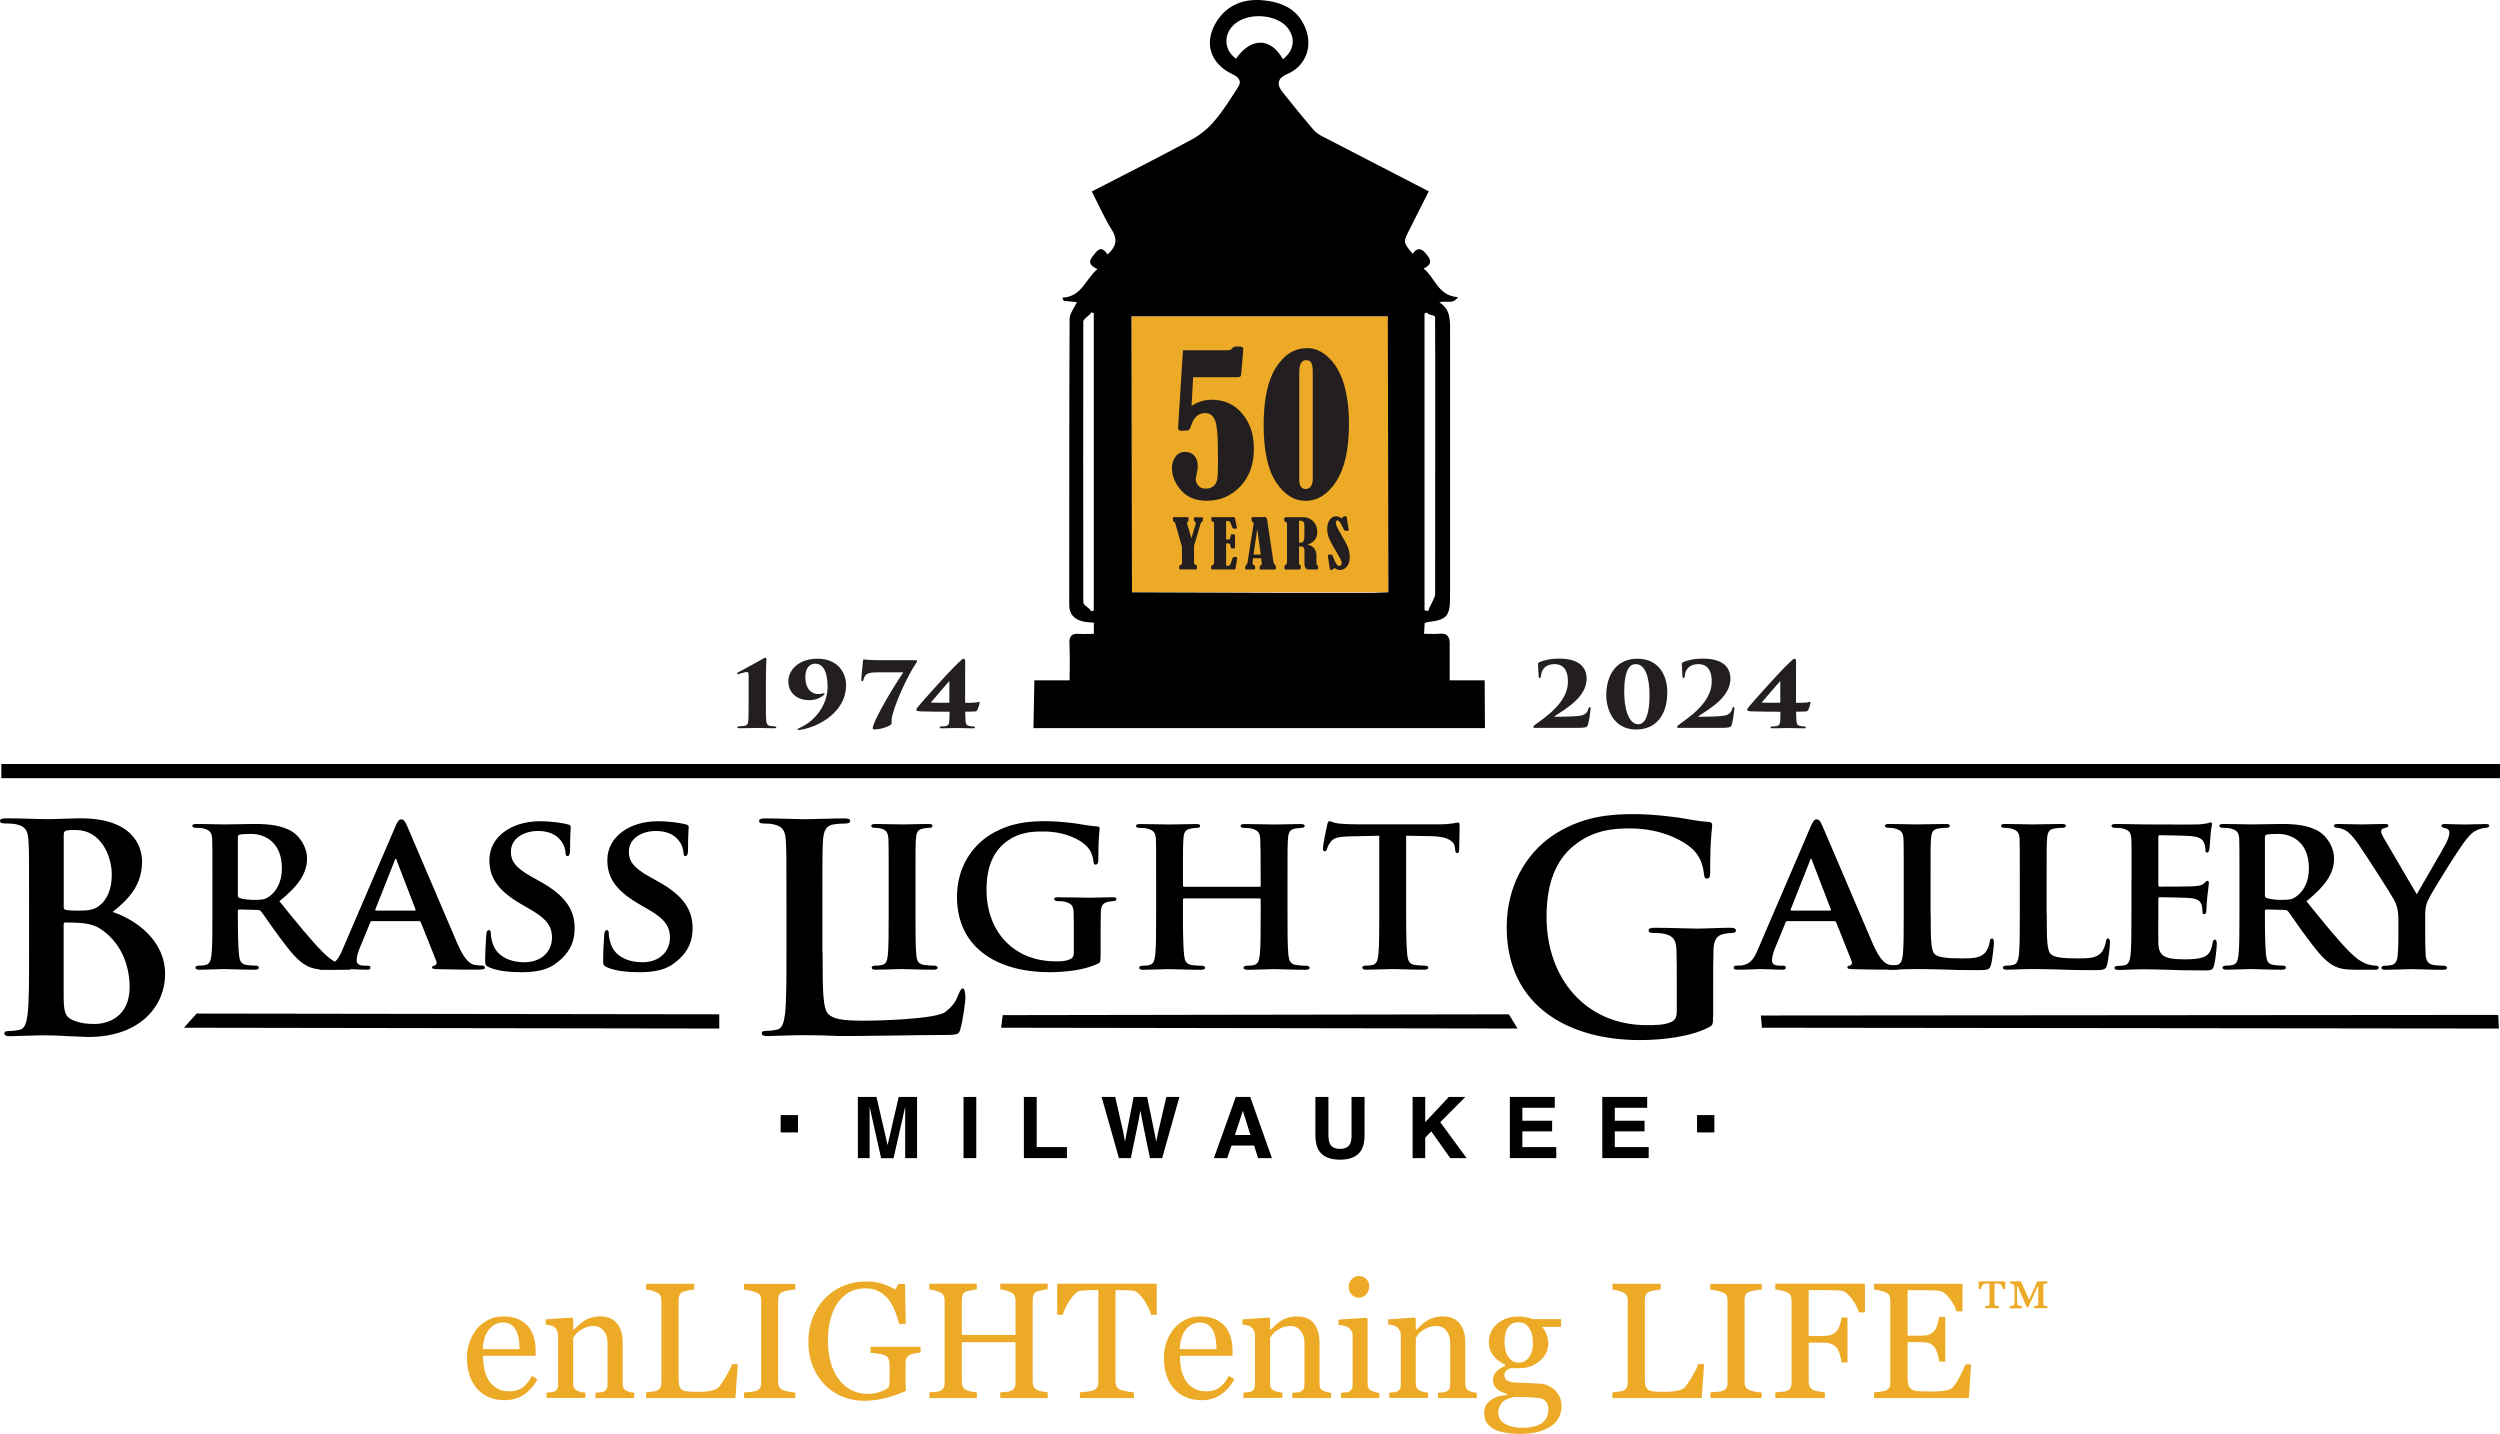
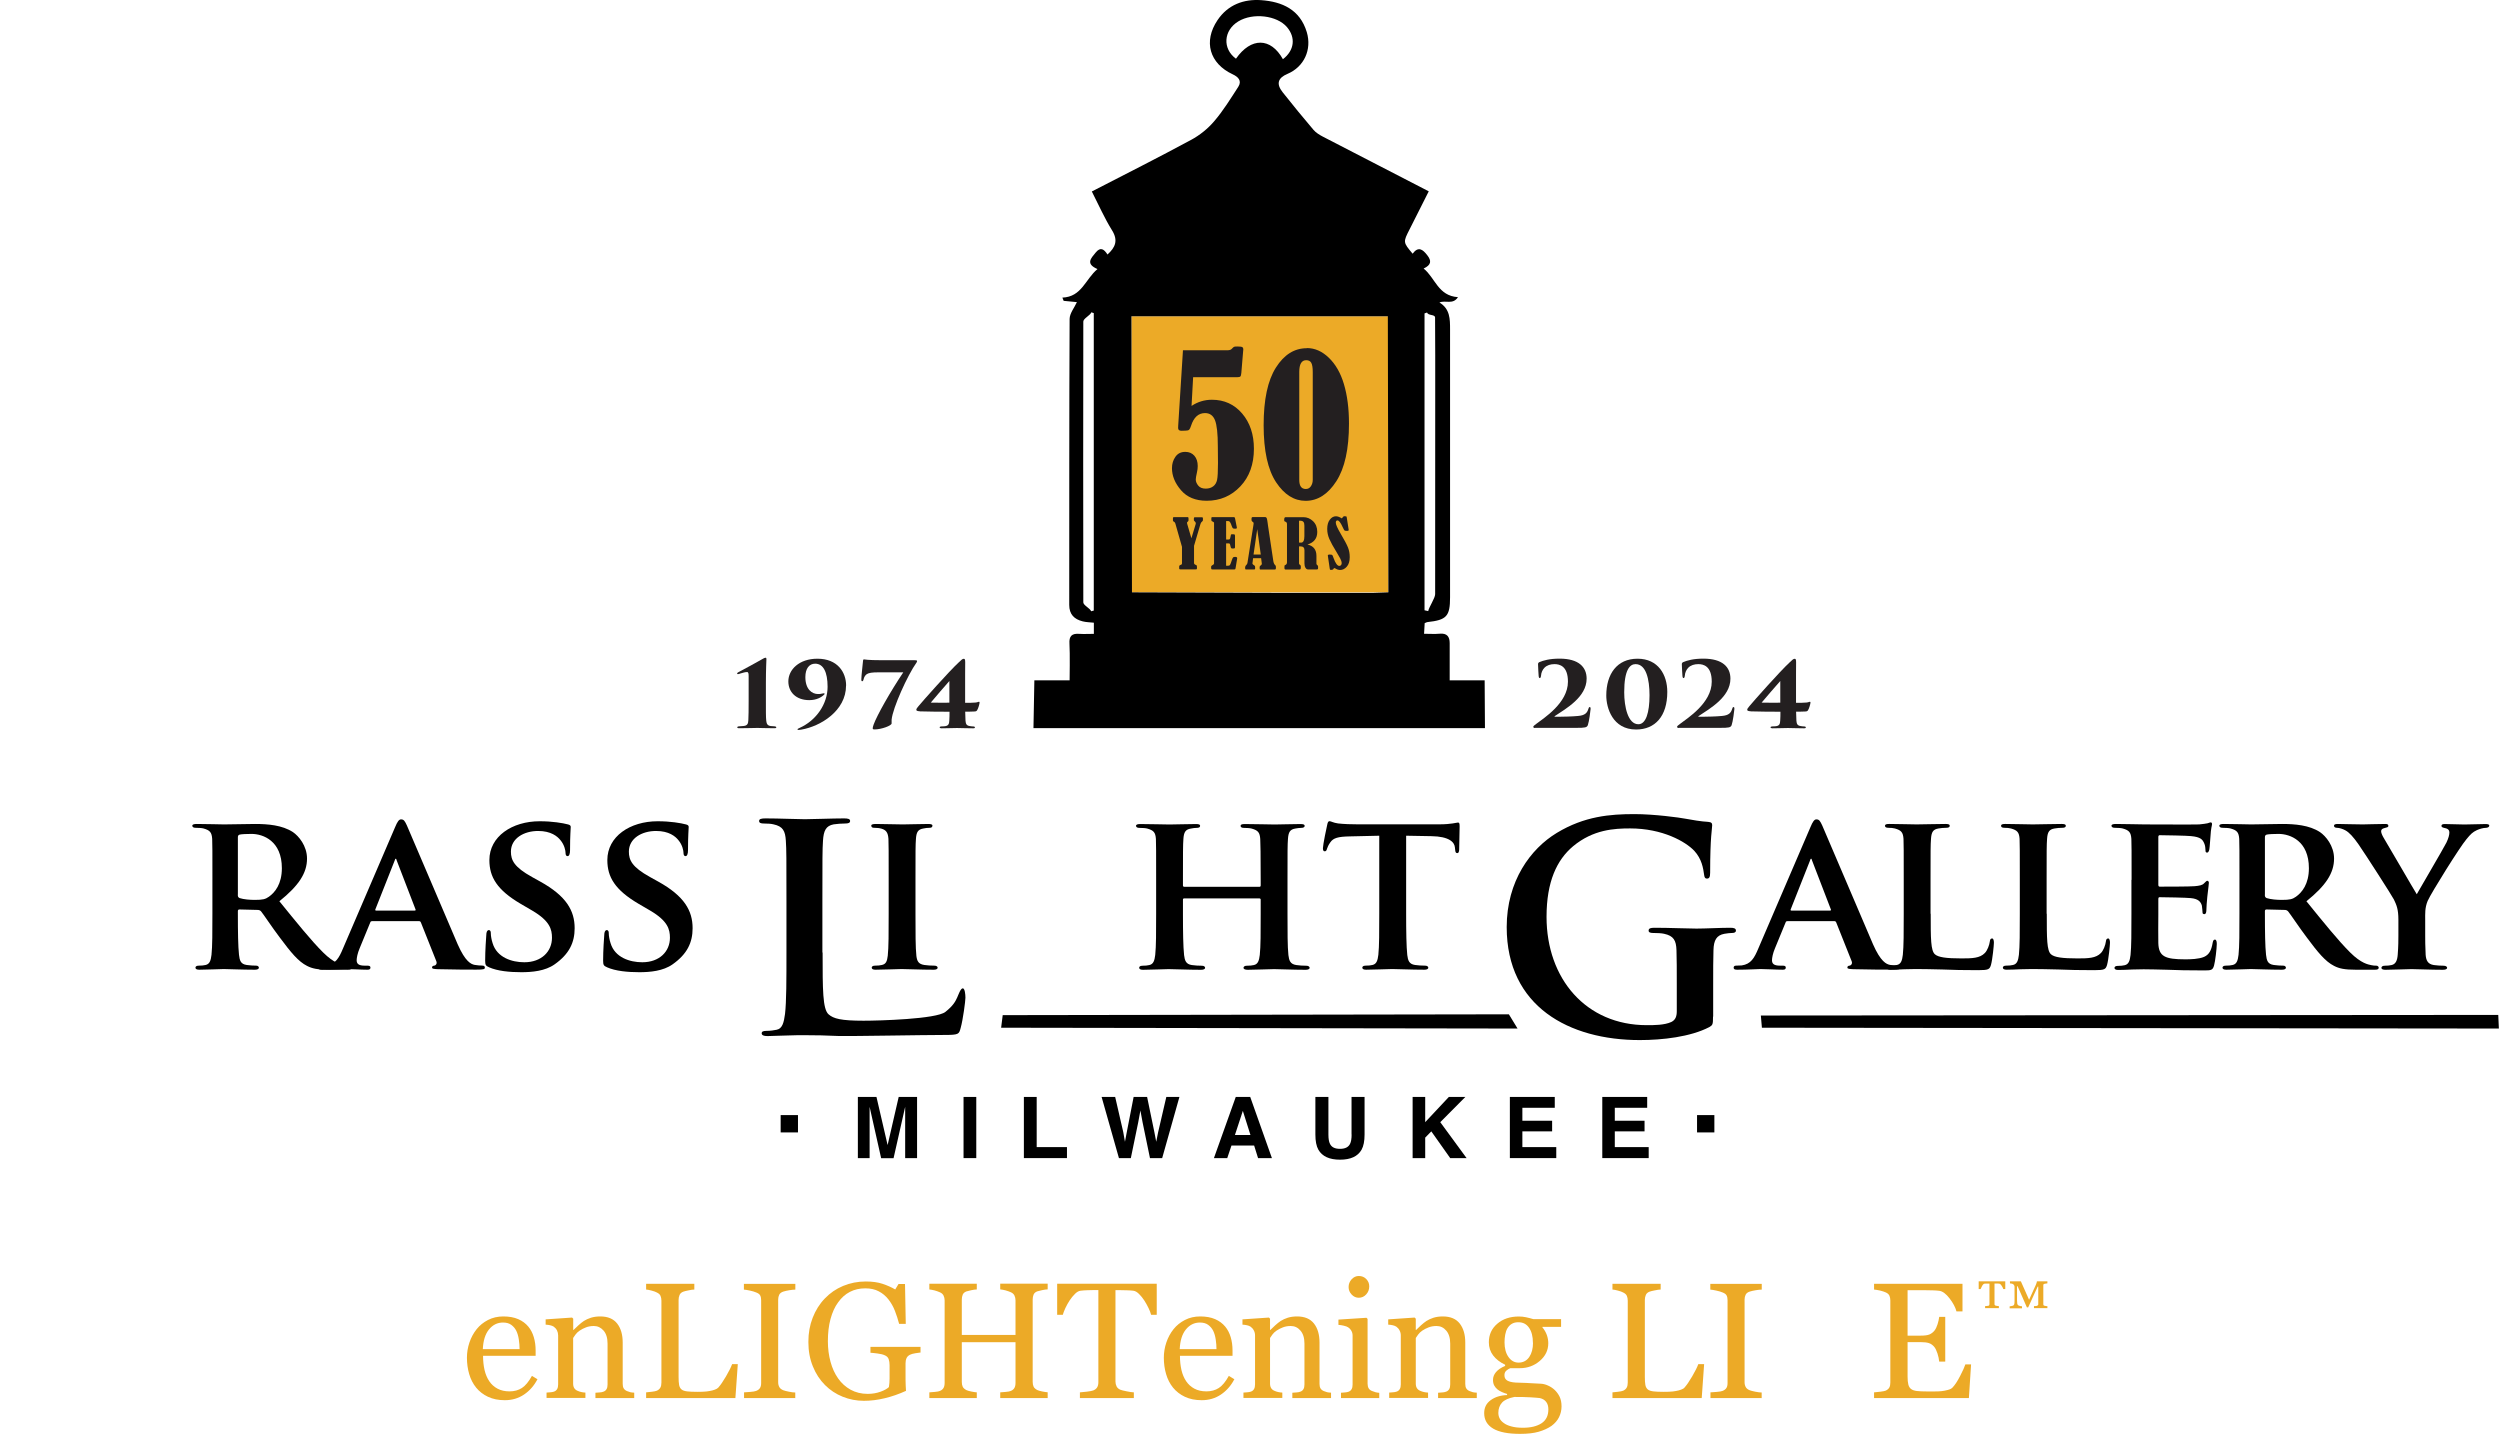
<svg xmlns="http://www.w3.org/2000/svg" id="Layer_2" data-name="Layer 2" width="331.9" height="190.35" viewBox="0 0 331.9 190.35">
  <defs>
    <style>
      .cls-1, .cls-2, .cls-3 {
        stroke-width: 0px;
      }

      .cls-2 {
        fill: #231f20;
      }

      .cls-3 {
        fill: #ecaa27;
      }
    </style>
  </defs>
  <g id="Layer_1-2" data-name="Layer 1">
    <g>
-       <path class="cls-1" d="m3.86,119.72c0-5.81,0-6.89-.08-8.11-.08-1.3-.38-1.91-1.64-2.18-.31-.08-.96-.11-1.49-.11-.42,0-.65-.08-.65-.34s.27-.34.84-.34c2.03,0,4.44.11,5.2.11,1.87,0,3.37-.11,4.67-.11,6.92,0,8.15,3.71,8.15,5.74,0,3.14-1.8,5.01-3.9,6.69,3.14,1.07,6.96,3.79,6.96,8.26,0,4.09-3.18,8.34-10.21,8.34-.46,0-1.57-.08-2.68-.11-1.15-.08-2.3-.11-2.87-.11-.42,0-1.26,0-2.18.04-.88,0-1.87.08-2.64.08-.5,0-.77-.11-.77-.38,0-.19.15-.31.61-.31.57,0,1.03-.08,1.38-.15.77-.15.96-.99,1.11-2.1.19-1.61.19-4.63.19-8.15v-6.73Zm4.59.65c0,.31.11.38.27.42.34.08.92.11,1.8.11,1.26,0,2.1-.15,2.75-.73.99-.8,1.57-2.18,1.57-4.05,0-2.56-1.49-5.93-4.78-5.93-.54,0-.88,0-1.26.08-.27.08-.34.23-.34.65v9.45Zm5.05,3.06c-.8-.57-1.68-.84-3.18-.92-.69-.04-1.07-.04-1.64-.04-.15,0-.23.08-.23.27v9.07c0,2.52.11,3.18,1.34,3.67,1.03.42,1.91.46,2.79.46,1.72,0,4.63-.92,4.63-4.9,0-2.37-.8-5.58-3.71-7.61Z" />
      <path class="cls-1" d="m28.2,116.79c0-3.88,0-4.61-.03-5.42-.06-.87-.3-1.14-1.14-1.38-.21-.06-.66-.09-1.05-.09-.27,0-.45-.09-.45-.27s.21-.24.6-.24c1.38,0,3.07.06,3.61.06.9,0,3.31-.06,4.12-.06,1.69,0,3.61.15,5.03,1.08.75.51,1.87,1.81,1.87,3.52,0,1.9-1.08,3.58-3.67,5.66,2.35,2.89,4.21,5.21,5.81,6.8,1.48,1.47,2.41,1.6,2.83,1.69.27.06.42.06.63.06s.33.15.33.27c0,.21-.18.27-.51.27h-2.53c-1.47,0-2.2-.15-2.89-.51-1.14-.57-2.14-1.78-3.61-3.76-1.05-1.38-2.17-3.1-2.5-3.49-.15-.15-.3-.18-.48-.18l-2.38-.06c-.12,0-.21.06-.21.21v.36c0,2.38.03,4.36.15,5.45.09.75.21,1.23,1.02,1.35.39.06.96.09,1.29.09.21,0,.33.15.33.27,0,.18-.21.27-.54.27-1.54,0-3.73-.09-4.12-.09-.51,0-2.2.09-3.25.09-.33,0-.51-.09-.51-.27,0-.12.09-.27.42-.27.39,0,.69-.03.93-.09.54-.12.69-.6.78-1.35.12-1.08.12-3.1.12-5.45v-4.52Zm3.37,1.99c0,.27.06.36.24.45.57.18,1.35.24,2.02.24,1.05,0,1.41-.09,1.87-.42.81-.57,1.72-1.69,1.72-3.79,0-3.61-2.47-4.55-4.03-4.55-.66,0-1.29.03-1.57.09-.18.06-.24.15-.24.36v7.62Z" />
      <path class="cls-1" d="m49.39,122.3c-.15,0-.18.03-.24.18l-1.41,3.43c-.27.63-.39,1.26-.39,1.57,0,.45.24.72,1.05.72h.39c.33,0,.39.12.39.27,0,.21-.15.27-.42.27-.87,0-2.11-.09-2.95-.09-.27,0-1.69.09-3.07.09-.33,0-.48-.06-.48-.27,0-.15.09-.27.3-.27.24,0,.54-.03.78-.03,1.2-.18,1.66-.96,2.2-2.26l6.92-16.11c.3-.72.51-1.02.78-1.02.39,0,.51.24.78.81.63,1.41,5.06,11.89,6.74,15.77,1.02,2.32,1.78,2.65,2.26,2.74.39.06.69.09.99.09.24,0,.36.09.36.27,0,.21-.15.27-1.14.27-.93,0-2.86,0-5.09-.06-.48-.03-.78-.03-.78-.21,0-.15.06-.24.33-.27.18-.03.36-.27.24-.57l-2.05-5.15c-.06-.15-.15-.18-.27-.18h-6.23Zm5.66-1.41c.12,0,.15-.06.12-.15l-2.5-6.5c-.03-.09-.06-.24-.12-.24-.09,0-.12.15-.15.24l-2.56,6.47c-.06.12,0,.18.09.18h5.12Z" />
      <path class="cls-1" d="m64.92,128.41c-.42-.18-.51-.3-.51-.87,0-1.38.12-2.98.15-3.4,0-.39.12-.66.33-.66.24,0,.27.24.27.42,0,.33.09.87.24,1.32.57,1.9,2.56,2.53,4.21,2.53,2.29,0,3.67-1.44,3.67-3.25,0-1.11-.27-2.23-2.62-3.61l-1.54-.9c-3.13-1.84-4.15-3.55-4.15-5.81,0-3.13,3.01-5.15,6.68-5.15,1.72,0,3.07.24,3.76.42.24.06.36.15.36.33,0,.33-.09,1.05-.09,3.07,0,.54-.12.81-.33.81-.18,0-.27-.15-.27-.45,0-.24-.12-1.02-.69-1.69-.39-.48-1.23-1.2-2.95-1.2-1.9,0-3.61.99-3.61,2.74,0,1.14.42,2.05,2.8,3.37l1.08.6c3.49,1.93,4.58,3.88,4.58,6.2,0,1.9-.72,3.43-2.65,4.79-1.26.9-3.01,1.05-4.43,1.05-1.54,0-3.16-.15-4.3-.66Z" />
      <path class="cls-1" d="m80.58,128.41c-.42-.18-.51-.3-.51-.87,0-1.38.12-2.98.15-3.4,0-.39.12-.66.33-.66.24,0,.27.24.27.42,0,.33.09.87.24,1.32.57,1.9,2.56,2.53,4.21,2.53,2.29,0,3.67-1.44,3.67-3.25,0-1.11-.27-2.23-2.62-3.61l-1.54-.9c-3.13-1.84-4.15-3.55-4.15-5.81,0-3.13,3.01-5.15,6.68-5.15,1.72,0,3.07.24,3.76.42.24.06.36.15.36.33,0,.33-.09,1.05-.09,3.07,0,.54-.12.81-.33.81-.18,0-.27-.15-.27-.45,0-.24-.12-1.02-.69-1.69-.39-.48-1.23-1.2-2.95-1.2-1.9,0-3.61.99-3.61,2.74,0,1.14.42,2.05,2.8,3.37l1.08.6c3.49,1.93,4.58,3.88,4.58,6.2,0,1.9-.72,3.43-2.65,4.79-1.26.9-3.01,1.05-4.43,1.05-1.54,0-3.16-.15-4.3-.66Z" />
      <path class="cls-1" d="m109.21,126.45c0,4.9,0,7.54.8,8.22.65.57,1.64.84,4.63.84,2.03,0,9.66-.21,10.87-1.17,1.03-.82,1.32-1.37,1.57-1.92.16-.35.44-1.21.74-1.21.27,0,.35.8.35,1.25,0,.42-.32,2.89-.63,4-.23.84-.21.94-2.19.94-2.75,0-12.25.18-13.97.14-1.72-.08-3.1-.11-4.67-.11-.42,0-1.26,0-2.18.04-.88,0-1.87.08-2.64.08-.5,0-.77-.11-.77-.38,0-.19.15-.31.61-.31.57,0,1.03-.08,1.38-.15.77-.15.96-.99,1.11-2.1.19-1.61.19-4.63.19-8.15v-6.73c0-5.81,0-6.89-.08-8.11-.08-1.3-.38-1.91-1.64-2.18-.31-.08-.77-.11-1.26-.11-.42,0-.65-.08-.65-.34s.27-.34.84-.34c1.8,0,4.21.11,5.24.11.92,0,3.71-.11,5.2-.11.54,0,.8.08.8.34s-.23.34-.69.34c-.42,0-1.03.04-1.49.11-1.03.19-1.34.84-1.42,2.18-.08,1.22-.08,2.3-.08,8.11v6.73Z" />
      <path class="cls-1" d="m117.98,116.79c0-3.88,0-4.61-.03-5.42-.06-.87-.33-1.17-.9-1.35-.3-.09-.63-.12-.96-.12-.27,0-.42-.06-.42-.3,0-.15.21-.21.63-.21.99,0,2.8.06,3.55.06.66,0,2.38-.06,3.4-.06.33,0,.54.06.54.21,0,.24-.15.3-.42.3s-.48.03-.78.09c-.72.12-.93.48-.99,1.38-.06.81-.06,1.54-.06,5.42v4.52c0,2.47,0,4.52.12,5.6.09.69.27,1.08,1.05,1.2.36.06.96.09,1.35.09.3,0,.42.15.42.27,0,.18-.21.27-.51.27-1.75,0-3.55-.09-4.27-.09-.6,0-2.41.09-3.46.09-.33,0-.51-.09-.51-.27,0-.12.09-.27.42-.27.39,0,.69-.03.93-.09.54-.12.69-.48.78-1.23.12-1.05.12-3.1.12-5.57v-4.52Z" />
-       <path class="cls-1" d="m146.1,127.03c0,.69,0,.72-.33.9-1.78.87-4.39,1.14-6.47,1.14-6.5,0-12.25-2.95-12.25-10.02,0-4.09,2.2-6.95,4.64-8.37,2.53-1.47,4.91-1.66,7.13-1.66,1.84,0,4.15.3,4.7.42.54.09,1.47.24,2.11.27.3.03.36.12.36.3,0,.3-.18.99-.18,4.21,0,.39-.15.57-.36.57-.18,0-.24-.12-.27-.33-.06-.57-.21-1.38-.9-2.11-.78-.81-2.77-1.96-5.75-1.96-1.44,0-3.28.03-5.12,1.5-1.47,1.2-2.44,3.1-2.44,6.23,0,5.51,3.55,9.51,9.21,9.51.69,0,1.23,0,1.87-.27.39-.18.51-.45.51-.9v-2.35c0-1.26,0-2.23-.03-3.01-.03-.87-.3-1.14-1.14-1.38-.21-.06-.66-.09-1.02-.09-.24,0-.42-.12-.42-.27,0-.21.21-.24.57-.24,1.38,0,3.28.06,4.06.06.84,0,2.23-.06,3.1-.06.36,0,.54.03.54.24,0,.15-.15.27-.33.27-.21,0-.42.03-.72.09-.72.12-.99.48-1.02,1.38-.03.78-.03,1.81-.03,3.07v2.83Z" />
      <path class="cls-1" d="m167.22,117.73c.06,0,.15-.03.15-.18v-.54c0-3.88-.03-4.82-.06-5.63-.06-.87-.3-1.14-1.14-1.38-.21-.06-.66-.09-1.02-.09-.3,0-.45-.09-.45-.27s.18-.24.57-.24c1.41,0,3.28.06,3.97.06.63,0,2.38-.06,3.4-.06.39,0,.57.06.57.24s-.18.27-.48.27c-.21,0-.45.03-.78.09-.69.12-.9.48-.96,1.38-.06.81-.06,1.54-.06,5.42v4.52c0,2.35,0,4.36.12,5.48.09.72.24,1.2,1.05,1.32.36.06.93.09,1.35.09.27,0,.42.15.42.27,0,.18-.21.27-.54.27-1.72,0-3.46-.09-4.18-.09-.6,0-2.47.09-3.49.09-.36,0-.57-.09-.57-.27,0-.12.12-.27.42-.27.42,0,.72-.03.96-.09.54-.12.69-.6.78-1.35.12-1.08.12-3.04.12-5.39v-1.96c0-.09-.09-.15-.15-.15h-9.99c-.09,0-.18.03-.18.15v1.96c0,2.35.03,4.3.15,5.42.09.72.24,1.2,1.02,1.32.36.06.96.09,1.35.09.3,0,.42.15.42.27,0,.18-.21.27-.54.27-1.72,0-3.55-.09-4.3-.09-.6,0-2.35.09-3.4.09-.33,0-.51-.09-.51-.27,0-.12.09-.27.42-.27.39,0,.69-.03.93-.09.54-.12.69-.6.78-1.35.12-1.08.12-3.1.12-5.45v-4.52c0-3.88,0-4.61-.03-5.42-.06-.87-.3-1.14-1.14-1.38-.21-.06-.66-.09-1.05-.09-.27,0-.45-.09-.45-.27s.21-.24.57-.24c1.41,0,3.16.06,3.88.06.63,0,2.47-.06,3.52-.06.36,0,.54.06.54.24s-.15.27-.48.27c-.21,0-.45.03-.75.09-.72.12-.93.48-.99,1.38-.06.81-.06,1.75-.06,5.63v.54c0,.15.09.18.18.18h9.99Z" />
      <path class="cls-1" d="m183.12,110.95l-3.94.09c-1.54.03-2.17.21-2.56.78-.27.36-.39.69-.45.87-.06.21-.12.33-.3.33s-.24-.15-.24-.42c0-.42.51-2.89.57-3.1.06-.33.15-.48.3-.48.21,0,.48.21,1.14.3.78.09,1.78.12,2.65.12h10.75c.84,0,1.41-.06,1.81-.12.42-.06.63-.12.72-.12.18,0,.21.15.21.54,0,.54-.06,2.44-.06,3.1-.03.27-.09.42-.24.42-.21,0-.27-.12-.3-.51l-.03-.27c-.06-.66-.75-1.44-3.13-1.47l-3.34-.06v10.36c0,2.35.03,4.36.15,5.48.09.72.24,1.2,1.02,1.32.36.06.96.09,1.35.09.3,0,.42.15.42.27,0,.18-.21.27-.51.27-1.75,0-3.52-.09-4.28-.09-.6,0-2.41.09-3.46.09-.33,0-.51-.09-.51-.27,0-.12.09-.27.42-.27.39,0,.72-.03.93-.09.54-.12.69-.6.78-1.35.12-1.08.12-3.1.12-5.45v-10.36Z" />
      <path class="cls-1" d="m227.42,134.98c0,1.03-.04,1.11-.5,1.38-2.49,1.3-6.24,1.72-9.22,1.72-9.37,0-17.67-4.44-17.67-15,0-6.12,3.18-10.41,6.66-12.51,3.67-2.22,7.08-2.49,10.29-2.49,2.64,0,6.01.46,6.77.61.8.15,2.14.38,3.02.42.46.04.54.19.54.46,0,.42-.27,1.49-.27,6.27,0,.61-.12.8-.42.8-.27,0-.34-.19-.38-.5-.12-.88-.31-2.1-1.3-3.18-1.15-1.22-4.21-2.98-8.53-2.98-2.1,0-4.9.15-7.57,2.37-2.14,1.8-3.52,4.67-3.52,9.37,0,8.22,5.24,14.38,13.31,14.38.99,0,2.33,0,3.25-.42.57-.27.73-.77.73-1.42v-3.6c0-1.91,0-3.37-.04-4.51-.04-1.3-.38-1.91-1.64-2.18-.31-.08-.96-.11-1.49-.11-.34,0-.57-.08-.57-.31,0-.31.27-.38.8-.38,1.99,0,4.4.11,5.55.11s3.21-.11,4.48-.11c.5,0,.76.08.76.38,0,.23-.23.31-.5.31-.31,0-.57.04-1.03.11-1.03.19-1.42.84-1.45,2.18-.04,1.15-.04,2.68-.04,4.59v4.21Z" />
      <path class="cls-1" d="m237.29,122.3c-.15,0-.18.03-.24.18l-1.41,3.43c-.27.63-.39,1.26-.39,1.57,0,.45.24.72,1.05.72h.39c.33,0,.39.12.39.27,0,.21-.15.27-.42.27-.87,0-2.11-.09-2.95-.09-.27,0-1.69.09-3.07.09-.33,0-.48-.06-.48-.27,0-.15.09-.27.3-.27.24,0,.54-.03.78-.03,1.2-.18,1.66-.96,2.2-2.26l6.92-16.11c.3-.72.51-1.02.78-1.02.39,0,.51.24.78.81.63,1.41,5.06,11.89,6.74,15.77,1.02,2.32,1.78,2.65,2.26,2.74.39.06.69.09.99.09.24,0,.36.09.36.27,0,.21-.15.27-1.14.27-.93,0-2.86,0-5.09-.06-.48-.03-.78-.03-.78-.21,0-.15.06-.24.33-.27.18-.03.36-.27.24-.57l-2.05-5.15c-.06-.15-.15-.18-.27-.18h-6.23Zm5.66-1.41c.12,0,.15-.06.12-.15l-2.5-6.5c-.03-.09-.06-.24-.12-.24-.09,0-.12.15-.15.24l-2.56,6.47c-.06.12,0,.18.09.18h5.12Z" />
      <path class="cls-1" d="m256.32,121.31c0,3.28,0,4.91.57,5.39.45.39,1.48.54,3.52.54,1.42,0,2.44-.03,3.1-.72.33-.33.6-1.05.66-1.54.03-.24.09-.39.3-.39.18,0,.24.27.24.57s-.18,2.2-.39,2.95c-.18.57-.3.69-1.69.69-1.9,0-3.43-.03-4.76-.09-1.32-.03-2.44-.06-3.52-.06-.3,0-.87.03-1.51.03-.63.03-1.29.06-1.84.06-.33,0-.51-.09-.51-.27,0-.12.09-.27.42-.27.39,0,.69-.03.93-.09.54-.12.69-.6.78-1.35.12-1.08.12-3.1.12-5.45v-4.52c0-3.88,0-4.61-.03-5.42-.06-.87-.3-1.14-1.14-1.38-.21-.06-.54-.09-.87-.09-.3,0-.45-.09-.45-.27s.18-.24.57-.24c1.23,0,2.92.06,3.64.06.63,0,2.8-.06,3.82-.06.39,0,.57.06.57.24s-.15.27-.48.27c-.3,0-.72.03-1.02.09-.72.12-.93.48-.99,1.38-.06.81-.06,1.54-.06,5.42v4.52Z" />
      <path class="cls-1" d="m271.73,121.31c0,3.28,0,4.91.57,5.39.45.39,1.48.54,3.52.54,1.42,0,2.44-.03,3.1-.72.33-.33.6-1.05.66-1.54.03-.24.09-.39.3-.39.18,0,.24.27.24.57s-.18,2.2-.39,2.95c-.18.57-.3.69-1.69.69-1.9,0-3.43-.03-4.76-.09-1.32-.03-2.44-.06-3.52-.06-.3,0-.87.03-1.51.03-.63.03-1.29.06-1.84.06-.33,0-.51-.09-.51-.27,0-.12.09-.27.42-.27.39,0,.69-.03.93-.09.54-.12.69-.6.78-1.35.12-1.08.12-3.1.12-5.45v-4.52c0-3.88,0-4.61-.03-5.42-.06-.87-.3-1.14-1.14-1.38-.21-.06-.54-.09-.87-.09-.3,0-.45-.09-.45-.27s.18-.24.57-.24c1.23,0,2.92.06,3.64.06.63,0,2.8-.06,3.82-.06.39,0,.57.06.57.24s-.15.27-.48.27c-.3,0-.72.03-1.02.09-.72.12-.93.48-.99,1.38-.06.81-.06,1.54-.06,5.42v4.52Z" />
      <path class="cls-1" d="m282.99,116.79c0-3.88,0-4.61-.03-5.42-.06-.87-.3-1.14-1.14-1.38-.21-.06-.66-.09-1.05-.09-.27,0-.45-.09-.45-.27s.21-.24.6-.24c1.38,0,3.07.06,3.82.06.84,0,6.71.03,7.22,0,.48-.03.9-.12,1.11-.15.15-.03.3-.12.42-.12.15,0,.18.12.18.24,0,.18-.15.48-.21,1.66-.03.27-.09,1.38-.15,1.69-.03.12-.09.42-.3.42-.18,0-.21-.12-.21-.33,0-.18-.03-.63-.18-.93-.21-.45-.42-.81-1.75-.93-.45-.06-3.61-.12-4.15-.12-.12,0-.18.09-.18.24v6.32c0,.15.03.27.18.27.6,0,4.03,0,4.64-.06.63-.06,1.02-.12,1.26-.39.21-.18.3-.33.42-.33s.21.12.21.27-.06.57-.21,1.87c-.06.51-.12,1.54-.12,1.72,0,.21-.03.57-.27.57-.18,0-.24-.09-.24-.21-.03-.27-.03-.6-.09-.93-.15-.51-.48-.9-1.48-.99-.48-.06-3.49-.12-4.15-.12-.12,0-.15.12-.15.27v2.05c0,.87-.03,3.04,0,3.79.06,1.75.87,2.14,3.58,2.14.69,0,1.81-.03,2.5-.33.66-.3.96-.84,1.14-1.9.06-.27.12-.39.3-.39.21,0,.24.33.24.6,0,.57-.21,2.32-.36,2.83-.18.66-.42.66-1.41.66-1.99,0-3.58-.03-4.88-.09-1.29-.03-2.29-.06-3.07-.06-.3,0-.87.03-1.51.03-.63.03-1.29.06-1.84.06-.33,0-.51-.09-.51-.27,0-.12.09-.27.42-.27.39,0,.69-.03.93-.09.54-.12.69-.6.78-1.35.12-1.08.12-3.1.12-5.45v-4.52Z" />
      <path class="cls-1" d="m297.31,116.79c0-3.88,0-4.61-.03-5.42-.06-.87-.3-1.14-1.14-1.38-.21-.06-.66-.09-1.05-.09-.27,0-.45-.09-.45-.27s.21-.24.6-.24c1.38,0,3.07.06,3.61.06.9,0,3.31-.06,4.12-.06,1.69,0,3.61.15,5.03,1.08.75.51,1.87,1.81,1.87,3.52,0,1.9-1.08,3.58-3.67,5.66,2.35,2.89,4.21,5.21,5.81,6.8,1.47,1.47,2.41,1.6,2.83,1.69.27.06.42.06.63.06s.33.15.33.27c0,.21-.18.27-.51.27h-2.53c-1.48,0-2.2-.15-2.89-.51-1.14-.57-2.14-1.78-3.61-3.76-1.05-1.38-2.17-3.1-2.5-3.49-.15-.15-.3-.18-.48-.18l-2.38-.06c-.12,0-.21.06-.21.21v.36c0,2.38.03,4.36.15,5.45.09.75.21,1.23,1.02,1.35.39.06.96.09,1.29.09.21,0,.33.15.33.27,0,.18-.21.27-.54.27-1.54,0-3.73-.09-4.12-.09-.51,0-2.2.09-3.25.09-.33,0-.51-.09-.51-.27,0-.12.09-.27.42-.27.39,0,.69-.03.93-.09.54-.12.69-.6.78-1.35.12-1.08.12-3.1.12-5.45v-4.52Zm3.37,1.99c0,.27.06.36.24.45.57.18,1.35.24,2.02.24,1.05,0,1.41-.09,1.87-.42.81-.57,1.72-1.69,1.72-3.79,0-3.61-2.47-4.55-4.03-4.55-.66,0-1.29.03-1.57.09-.18.06-.24.15-.24.36v7.62Z" />
      <path class="cls-1" d="m318.41,122.09c0-1.38-.24-1.93-.6-2.68-.18-.39-3.79-6.02-4.73-7.37-.66-.93-1.2-1.54-1.72-1.81-.33-.18-.78-.33-1.11-.33-.21,0-.39-.09-.39-.27s.18-.24.51-.24c.45,0,2.44.06,3.31.06.57,0,1.81-.06,3.01-.06.24,0,.39.06.39.24,0,.21-.18.21-.6.33-.21.06-.36.18-.36.39s.12.51.33.87c.48.78,3.94,6.77,4.4,7.5.33-.6,3.55-6.08,3.94-6.86.27-.57.39-1.02.39-1.35,0-.24-.12-.48-.57-.57-.24-.06-.48-.09-.48-.3,0-.18.15-.24.45-.24.87,0,1.81.06,2.59.06.57,0,2.32-.06,2.83-.06.3,0,.48.06.48.21,0,.18-.21.3-.51.3-.27,0-.75.12-1.14.3-.57.27-.81.51-1.38,1.2-.87,1.02-4.67,7.1-5.15,8.19-.39.93-.33,1.72-.33,2.56v2.05c0,.42,0,1.47.06,2.56.06.75.3,1.23,1.08,1.35.39.06.96.09,1.32.09.3,0,.45.15.45.27,0,.18-.21.27-.57.27-1.66,0-3.43-.09-4.15-.09-.66,0-2.44.09-3.43.09-.36,0-.57-.06-.57-.27,0-.12.12-.27.42-.27.36,0,.69-.03.93-.09.54-.12.75-.6.81-1.35.09-1.08.09-2.14.09-2.56v-2.11Z" />
    </g>
-     <rect class="cls-1" x=".18" y="101.43" width="331.73" height="1.88" />
-     <polygon class="cls-1" points="95.49 134.66 26.1 134.56 24.42 136.44 95.49 136.55 95.49 134.66" />
    <polygon class="cls-1" points="200.32 134.66 133.12 134.77 132.91 136.44 201.47 136.55 200.32 134.66" />
    <polygon class="cls-1" points="331.67 134.74 233.77 134.82 233.91 136.44 331.75 136.55 331.67 134.74" />
    <g>
      <path class="cls-1" d="m115.47,153.75h-1.58v-8.12h2.47l1.48,6.39,1.47-6.39h2.44v8.12h-1.58v-5.49c0-.16,0-.38,0-.66s0-.5,0-.66l-1.54,6.82h-1.65l-1.53-6.82c0,.15,0,.37,0,.66s0,.51,0,.66v5.49Z" />
      <path class="cls-1" d="m127.92,145.63h1.69v8.12h-1.69v-8.12Z" />
      <path class="cls-1" d="m135.93,145.63h1.7v6.66h4.02v1.46h-5.72v-8.12Z" />
      <path class="cls-1" d="m154.85,145.63h1.73l-2.29,8.12h-1.62l-.98-4.75-.29-1.57-.29,1.57-.98,4.75h-1.58l-2.3-8.12h1.8l1.07,4.65.23,1.3.24-1.27.91-4.68h1.79l.96,4.65.25,1.3.25-1.25,1.09-4.7Z" />
      <path class="cls-1" d="m166.48,152.08h-2.99l-.56,1.67h-1.77l2.9-8.12h1.92l2.88,8.12h-1.84l-.52-1.67Zm-.47-1.4l-1.01-3.2-1.05,3.2h2.06Z" />
      <path class="cls-1" d="m179.43,150.62v-4.99h1.73v4.99c0,.86-.13,1.54-.4,2.02-.5.88-1.45,1.32-2.86,1.32s-2.36-.44-2.87-1.32c-.27-.48-.4-1.15-.4-2.02v-4.99h1.73v4.99c0,.56.07.97.2,1.22.21.46.65.68,1.34.68s1.13-.23,1.34-.68c.13-.26.2-.67.2-1.22Z" />
      <path class="cls-1" d="m194.71,153.75h-2.18l-2.51-3.55-.81.83v2.72h-1.67v-8.12h1.67v3.35l3.14-3.35h2.19l-3.33,3.35,3.5,4.78Z" />
      <path class="cls-1" d="m206.06,150.2h-3.95v2.09h4.5v1.46h-6.16v-8.12h5.96v1.44h-4.3v1.72h3.95v1.41Z" />
      <path class="cls-1" d="m218.33,150.2h-3.95v2.09h4.5v1.46h-6.16v-8.12h5.96v1.44h-4.3v1.72h3.95v1.41Z" />
    </g>
    <rect class="cls-1" x="103.64" y="148.04" width="2.3" height="2.3" />
    <rect class="cls-1" x="225.3" y="148.04" width="2.3" height="2.3" />
    <g>
      <rect class="cls-3" x="150.21" y="41.99" width="34.11" height="36.65" />
      <path class="cls-1" d="m192.46,90.3c0-1.04,0-3.85,0-4.92,0-.86-.36-1.34-1.32-1.25-.66.06-1.32.01-2.08.01.04-.61.06-1.03.08-1.41.19-.08.27-.13.36-.14,2.55-.28,3.01-.76,3.01-3.3,0-11.85-.01-23.69,0-35.54,0-1.4,0-2.74-1.41-3.59.81-.35,1.78.34,2.46-.71-2.65-.17-3.02-2.57-4.56-3.8,1.03-.48,1.07-1.02.48-1.77-.61-.79-1.19-1.21-1.94-.2-1.28-1.53-1.28-1.52-.39-3.26.85-1.66,1.68-3.32,2.53-5.02-4.79-2.47-9.41-4.85-14.02-7.24-.46-.24-.95-.53-1.28-.92-1.4-1.64-2.76-3.31-4.1-5-.87-1.1-.64-1.89.64-2.43,2.21-.93,3.26-3.22,2.57-5.54-.91-3.02-3.29-4.05-6.06-4.25-2.31-.16-4.41.6-5.79,2.65-1.91,2.83-1.07,5.76,2.02,7.2.69.32,1.26.84.73,1.66-1.01,1.56-1.99,3.16-3.19,4.56-.84.99-1.92,1.86-3.07,2.48-4.33,2.34-8.72,4.55-13.18,6.85.93,1.82,1.69,3.56,2.68,5.15.86,1.38.42,2.29-.6,3.22-.46-.71-.92-1.06-1.57-.26-.62.76-1.38,1.49.24,2.19-1.62,1.35-2.08,3.69-4.66,3.79.06.14.12.28.17.43.69.07,1.38.13,1.76.17-.33.73-.96,1.48-.97,2.23-.06,12.66-.04,25.31-.05,37.97,0,1.26.67,1.9,1.78,2.18.46.12.96.12,1.49.18v1.48c-.68,0-1.31.04-1.92,0-.99-.08-1.39.28-1.32,1.31.08,1.21.02,4.86.02,4.86h-4.68l-.12,6.35h59.94l-.04-6.35h-4.67Zm-3.35-48.69c.12-.04.24-.08.35-.12.14.44,1.05.22,1.06.66.03,3.38.02,6.75.02,10.13,0,8.87,0,17.74-.01,26.6,0,.53-.83,1.72-.92,2.25-.16-.04-.33-.07-.49-.11v-39.41Zm-43.9,39.45c-.12.03-.23.06-.35.09-.13-.39-1.04-.79-1.04-1.18-.02-12.43-.02-24.85,0-37.28,0-.41.93-.82,1.07-1.23.11.04.21.07.32.11v39.48ZM164.08,7.79c-1.81-1.33-1.65-3.75.32-4.95,1.94-1.18,5.13-.8,6.46.76,1.18,1.39.99,3.09-.54,4.26-1.62-2.91-4.24-2.92-6.23-.07Zm20.24,70.85l-2.04.07h-12.08l-19.92-.07-.07-36.65h34.04l.07,36.65Z" />
      <g>
        <path class="cls-2" d="m157.03,46.5h5.94c.26,0,.44-.06.56-.19.14-.15.24-.24.31-.27s.22-.04.44-.04c.34,0,.55.03.64.08s.14.16.14.32c0,.03-.01.18-.04.45l-.22,2.65c-.02.26-.07.42-.13.48s-.21.1-.45.1h-5.82l-.21,3.81c.81-.54,1.71-.82,2.71-.82,1.63,0,2.97.61,4.01,1.83s1.56,2.78,1.56,4.68c0,2.05-.6,3.72-1.8,4.99s-2.69,1.91-4.47,1.91c-1.48,0-2.61-.47-3.41-1.4s-1.2-1.91-1.2-2.92c0-.58.15-1.08.46-1.52s.74-.65,1.31-.65c.5,0,.9.17,1.2.51s.45.8.45,1.37c0,.26-.03.54-.1.83-.11.49-.16.8-.16.95,0,.28.11.55.33.82s.55.4,1,.4c.39,0,.71-.1.98-.3s.44-.49.52-.86.12-1.12.12-2.24l-.02-2.21c0-1.69-.13-2.85-.38-3.48s-.7-.94-1.32-.94c-.88,0-1.5.57-1.86,1.7-.08.26-.17.43-.25.51s-.24.12-.45.12l-.56.02c-.3,0-.45-.12-.45-.36,0-.07,0-.19.01-.33l.63-9.98Z" />
        <path class="cls-2" d="m173.5,46.21c1.06,0,2.03.43,2.92,1.29s1.56,2.02,2,3.5.67,3.22.67,5.24c0,3.37-.56,5.91-1.68,7.65s-2.48,2.6-4.08,2.6c-1.52,0-2.83-.82-3.92-2.47s-1.65-4.17-1.65-7.57.54-5.93,1.63-7.65,2.45-2.57,4.1-2.57Zm.78,3.17c0-.59-.07-.99-.2-1.22s-.36-.34-.67-.34c-.61,0-.92.52-.92,1.56v14.33c0,.81.29,1.21.87,1.21.28,0,.51-.12.67-.36s.25-.52.25-.85v-14.33Z" />
      </g>
      <g>
        <path class="cls-2" d="m158.52,72.48v2.26c0,.11.07.2.22.25.06.02.11.05.13.07s.04.13.04.3c0,.11-.01.17-.03.2-.02.02-.07.03-.14.03h-2.04c-.1,0-.15-.04-.15-.13v-.25c0-.11.07-.18.2-.22.07-.02.11-.05.14-.08s.03-.1.03-.19v-2.12l-.87-3.06c-.04-.15-.12-.25-.24-.3-.06-.03-.09-.08-.09-.14v-.33c0-.08.04-.12.12-.12h1.82c.05,0,.09.01.1.04.02.03.03.1.03.23s0,.2-.02.24-.04.06-.08.09c-.07.04-.1.1-.1.16,0,.04,0,.08.02.13l.56,1.92.58-1.92s0-.04,0-.08c0-.09-.06-.19-.17-.28-.05-.05-.08-.09-.08-.12v-.25c0-.09.04-.14.12-.14h.95c.09,0,.13.05.13.14v.27s-.03.1-.09.14c-.11.08-.19.19-.23.33l-.87,2.95Z" />
        <path class="cls-2" d="m162.78,69.17v2.46h.29c.08,0,.14-.02.18-.05.04-.04.07-.11.09-.22.03-.2.06-.33.08-.37.02-.04.06-.06.1-.06.23,0,.36,0,.39.03.03.02.05.09.05.22v1.43c0,.09-.01.15-.04.17-.03.03-.12.04-.27.04-.1,0-.16-.02-.2-.05-.03-.04-.07-.14-.1-.3-.03-.15-.06-.25-.09-.28-.03-.03-.08-.05-.14-.05h-.34v2.97h.23c.14,0,.24-.04.29-.12s.14-.31.26-.68c.05-.16.1-.26.15-.31s.14-.07.27-.07c.18,0,.27.06.27.17,0,.03,0,.08-.02.15l-.16.98c-.03.18-.05.29-.07.32-.02.04-.08.05-.17.05h-2.87c-.07,0-.12-.02-.14-.05-.02-.03-.03-.13-.03-.29,0-.1.05-.17.15-.22.16-.07.24-.16.24-.27v-5.37c0-.05-.07-.11-.19-.16-.09-.04-.14-.07-.15-.11-.02-.03-.02-.12-.02-.25,0-.11,0-.18.03-.2.02-.02.07-.03.15-.03h2.75c.07,0,.12.01.15.03.03.02.06.08.07.16l.22,1.11c.01.06.02.1.02.12,0,.08-.07.12-.21.12-.16,0-.26-.02-.31-.05-.05-.04-.1-.13-.15-.27-.09-.26-.16-.44-.23-.54-.06-.1-.14-.15-.22-.15h-.29Z" />
        <path class="cls-2" d="m167.43,74.11h-1.07l-.05.4s0,.02,0,.04c-.02.08-.04.16-.04.22,0,.1.07.19.2.26.07.04.12.08.13.12.02.04.03.11.03.2,0,.12,0,.19-.02.21s-.04.04-.09.04h-1.13c-.06,0-.09-.07-.09-.2,0-.16.05-.29.15-.38.09-.09.15-.18.16-.28l.8-5.07c.01-.08.02-.15.02-.2,0-.09-.06-.17-.19-.24-.06-.04-.09-.11-.09-.23,0-.16,0-.26.03-.29.02-.04.06-.06.14-.06h1.64c.1,0,.17.05.21.14s.08.3.12.62c.02.12.03.25.05.37l.71,4.73c.04.23.12.41.25.53.04.03.06.06.07.08.01.02.02.08.02.17,0,.15,0,.24-.03.27-.02.03-.06.05-.13.05h-1.91c-.06,0-.09-.05-.09-.16,0-.14,0-.22.02-.26s.06-.08.12-.12c.1-.06.15-.14.15-.24s-.03-.33-.09-.7Zm-.52-3.86l-.49,3.37h.96l-.47-3.37Z" />
        <path class="cls-2" d="m172.46,72.54v2.14c0,.1,0,.17.02.2.01.03.05.07.11.11.08.05.11.13.11.25,0,.17-.01.27-.04.31-.03.04-.08.06-.17.06h-1.82c-.1,0-.15-.07-.15-.22s0-.24.01-.28c0-.04.04-.07.09-.09.16-.06.24-.19.24-.37v-5.05c0-.19-.07-.3-.21-.34-.07-.02-.11-.05-.13-.07-.02-.02-.03-.09-.03-.2,0-.22.06-.33.18-.33h2.38c.47,0,.9.18,1.27.53.37.36.56.83.56,1.43,0,.85-.43,1.41-1.3,1.67.79.18,1.19.68,1.19,1.51v1.02c0,.09.03.15.1.19.08.05.12.13.12.24,0,.17,0,.27-.03.3-.02.03-.07.05-.16.05h-1.15c-.14,0-.25-.08-.34-.23-.09-.16-.13-.35-.13-.58v-1.74c0-.34-.17-.51-.51-.51h-.19Zm0-3.4v2.9h.28c.28,0,.43-.29.43-.86v-1.39c0-.24-.04-.41-.13-.51-.09-.1-.23-.15-.42-.15h-.15Z" />
        <path class="cls-2" d="m178.14,68.83s.07-.08.15-.19c.05-.08.12-.11.21-.11.02,0,.1,0,.24.03.03.03.05.09.06.18l.23,1.46c.01.08.02.12.02.14,0,.05-.01.09-.04.11-.03.02-.11.03-.24.03-.15,0-.24-.02-.28-.06-.04-.04-.12-.19-.25-.46-.26-.58-.48-.87-.68-.87-.14,0-.22.1-.22.3,0,.25.22.74.65,1.47.5.84.82,1.45.97,1.83.15.38.23.8.23,1.27,0,.55-.13.98-.39,1.27-.26.3-.56.44-.88.44-.21,0-.41-.06-.6-.18-.08-.05-.13-.07-.18-.07-.04,0-.07.03-.09.08-.05.11-.16.16-.33.16-.07,0-.12-.01-.14-.03s-.04-.08-.05-.17l-.21-1.43c-.03-.18-.04-.28-.04-.29,0-.08.08-.12.23-.12.21,0,.33.03.37.08.04.05.09.18.16.38.25.7.51,1.05.76,1.05.09,0,.17-.03.23-.1.06-.07.09-.16.09-.26,0-.18-.07-.4-.2-.64-.13-.25-.29-.52-.48-.83-.45-.73-.77-1.31-.96-1.75-.19-.44-.28-.88-.28-1.33,0-.51.11-.92.34-1.22.22-.3.5-.46.82-.46.22,0,.5.1.81.3Z" />
      </g>
    </g>
    <g>
      <path class="cls-3" d="m71.34,183.13c-.44.84-1.03,1.51-1.77,2.01-.74.5-1.59.75-2.55.75-.85,0-1.59-.15-2.23-.45-.64-.3-1.16-.71-1.58-1.22-.41-.51-.72-1.11-.92-1.8-.2-.68-.3-1.41-.3-2.17,0-.68.11-1.36.33-2.01.22-.66.54-1.25.96-1.78.41-.51.91-.91,1.51-1.22s1.28-.47,2.03-.47,1.43.12,1.98.36c.55.24.99.57,1.34.99.33.4.57.87.73,1.41.16.54.24,1.13.24,1.76v.71h-6.98c0,.69.07,1.32.2,1.89.13.56.34,1.06.63,1.49.28.41.64.74,1.09.98.45.24.98.36,1.6.36s1.18-.15,1.64-.45c.46-.3.9-.83,1.33-1.61l.75.46Zm-2.36-4.02c0-.4-.03-.82-.1-1.28s-.18-.83-.33-1.14c-.16-.33-.39-.59-.67-.8-.29-.21-.65-.31-1.1-.31-.75,0-1.37.31-1.87.93-.5.62-.76,1.49-.81,2.6h4.87Z" />
      <path class="cls-3" d="m84.2,185.61h-5.15v-.71c.16-.01.34-.03.54-.04.2-.01.36-.04.49-.09.2-.06.35-.18.44-.34.1-.16.14-.37.14-.63v-5.42c0-.75-.18-1.33-.53-1.73s-.78-.61-1.29-.61c-.38,0-.73.06-1.04.18-.31.12-.59.26-.84.43-.24.16-.42.34-.56.53-.14.19-.24.34-.31.45v6.06c0,.24.05.44.15.6.1.16.25.28.45.36.15.07.31.12.49.16.17.04.35.06.54.07v.71h-5.16v-.71c.16-.01.33-.03.51-.04.17-.01.33-.04.45-.08.2-.06.35-.18.44-.34.1-.16.14-.37.14-.62v-6.5c0-.24-.05-.46-.15-.67-.1-.2-.25-.37-.43-.5-.14-.09-.3-.15-.48-.19-.19-.04-.38-.07-.6-.08v-.7l3.51-.24.15.15v1.49h.05c.17-.17.38-.38.64-.61s.5-.43.73-.58c.26-.17.58-.31.94-.43.36-.11.77-.17,1.23-.17,1.01,0,1.76.32,2.25.95.49.63.73,1.47.73,2.52v5.48c0,.25.04.45.13.6.09.15.23.27.44.36.17.07.32.12.44.15.12.03.3.05.52.06v.71Z" />
      <path class="cls-3" d="m97.95,181.1l-.32,4.51h-11.85v-.76c.17-.01.42-.04.74-.08.32-.04.55-.08.68-.14.21-.09.37-.23.47-.41.1-.18.14-.41.14-.68v-10.86c0-.24-.04-.46-.12-.64-.08-.19-.24-.33-.49-.45-.16-.09-.39-.17-.69-.25-.3-.08-.54-.13-.73-.14v-.76h6.4v.76c-.2,0-.46.04-.77.11-.32.06-.55.12-.69.17-.24.09-.41.23-.5.44s-.13.43-.13.66v10.19c0,.47.02.84.07,1.1s.16.46.33.6c.16.13.41.21.73.25.32.04.78.06,1.36.06.26,0,.54,0,.82-.02.28-.01.56-.04.81-.09.25-.04.48-.1.69-.18.21-.07.37-.17.47-.28.29-.33.63-.82,1.02-1.49.39-.67.66-1.21.81-1.62h.76Z" />
      <path class="cls-3" d="m105.61,185.61h-6.83v-.76c.19-.01.47-.04.83-.06.36-.03.62-.07.77-.13.24-.09.41-.22.51-.38.11-.16.16-.38.16-.67v-10.99c0-.25-.04-.46-.12-.62-.08-.17-.26-.31-.56-.42-.21-.09-.48-.17-.81-.24s-.59-.12-.8-.13v-.76h6.83v.76c-.22,0-.48.03-.79.08-.31.05-.57.11-.8.18-.27.09-.45.22-.55.42-.09.19-.14.41-.14.64v10.98c0,.24.05.44.15.63s.28.33.53.43c.15.06.39.12.73.19.34.07.63.11.86.11v.76Z" />
      <path class="cls-3" d="m122.19,179.56c-.17.02-.4.06-.69.1-.29.05-.52.11-.7.2-.21.11-.37.26-.45.45-.09.2-.13.43-.13.69v1.18c0,.86,0,1.43.02,1.73.01.3.02.55.04.74-.95.43-1.89.76-2.83.98-.94.23-1.86.34-2.77.34-.97,0-1.9-.18-2.8-.54-.9-.36-1.68-.88-2.35-1.55-.68-.68-1.22-1.5-1.61-2.47-.4-.97-.6-2.05-.6-3.25s.19-2.23.57-3.21.92-1.85,1.62-2.57c.68-.71,1.48-1.27,2.42-1.66s1.94-.59,3.01-.59c.86,0,1.6.1,2.23.31.63.21,1.19.46,1.68.75l.44-.73h.86l.1,5.3h-.88c-.15-.58-.34-1.16-.56-1.73-.22-.57-.51-1.07-.86-1.52-.35-.45-.78-.81-1.28-1.07-.5-.27-1.1-.4-1.8-.4-.76,0-1.44.16-2.04.47s-1.12.77-1.56,1.39c-.44.59-.77,1.33-1.01,2.21-.24.88-.35,1.87-.35,2.96,0,.96.12,1.87.35,2.72.23.85.57,1.59,1.01,2.21.44.63,1,1.13,1.66,1.5.66.36,1.42.55,2.26.55.63,0,1.2-.1,1.72-.29.52-.19.88-.4,1.1-.61.06-.37.09-.74.09-1.12s0-.7,0-.96v-.83c0-.3-.04-.57-.12-.8-.08-.23-.25-.4-.51-.51-.24-.11-.55-.19-.96-.24-.4-.05-.72-.09-.95-.1v-.78h6.65v.78Z" />
      <path class="cls-3" d="m139.09,185.61h-6.3v-.76c.17-.01.42-.04.74-.06.32-.03.55-.07.67-.13.21-.09.37-.22.47-.39.1-.17.15-.4.15-.68v-5.4h-7.13v5.28c0,.25.04.46.12.63.08.17.24.32.49.45.12.06.34.13.65.19.31.06.55.1.73.11v.76h-6.3v-.76c.17-.01.42-.04.74-.06.32-.03.55-.07.67-.13.21-.09.37-.22.47-.39.1-.17.15-.4.15-.68v-10.95c0-.23-.05-.44-.14-.63-.09-.19-.25-.34-.48-.44-.19-.09-.43-.17-.7-.25-.27-.07-.51-.11-.71-.13v-.76h6.3v.76c-.2,0-.44.04-.73.1-.29.06-.5.11-.65.16-.24.09-.4.23-.49.43-.08.2-.12.42-.12.65v4.7h7.13v-4.6c0-.23-.05-.44-.14-.63-.09-.19-.25-.34-.48-.44-.19-.09-.43-.17-.7-.25-.27-.07-.51-.11-.71-.13v-.76h6.3v.76c-.2,0-.44.04-.73.1-.29.06-.5.11-.65.16-.24.09-.4.23-.49.43-.08.2-.12.42-.12.65v10.94c0,.25.04.46.12.63.08.17.24.32.49.45.12.06.34.13.65.19.31.06.55.1.73.11v.76Z" />
      <path class="cls-3" d="m153.56,174.55h-.74c-.06-.26-.18-.56-.35-.91-.17-.35-.36-.69-.56-1-.21-.33-.45-.61-.7-.86-.25-.25-.5-.39-.73-.42-.22-.03-.5-.05-.84-.06-.34-.01-.65-.02-.93-.02h-.62v12.13c0,.24.05.45.15.65.1.2.27.35.52.45.13.05.4.12.81.2.41.09.73.13.96.14v.76h-7.16v-.76c.2-.01.5-.04.91-.09s.69-.1.85-.16c.24-.09.41-.23.52-.4s.17-.41.17-.7v-12.23h-.62c-.22,0-.5,0-.82.02-.33.01-.64.03-.94.07-.24.03-.48.17-.73.42s-.49.54-.7.86-.4.66-.57,1.02c-.16.36-.28.66-.34.89h-.75v-4.12h13.22v4.12Z" />
      <path class="cls-3" d="m163.86,183.13c-.44.84-1.03,1.51-1.77,2.01-.74.5-1.59.75-2.55.75-.85,0-1.59-.15-2.23-.45-.64-.3-1.16-.71-1.58-1.22-.41-.51-.72-1.11-.92-1.8-.2-.68-.3-1.41-.3-2.17,0-.68.11-1.36.33-2.01.22-.66.54-1.25.96-1.78.41-.51.91-.91,1.51-1.22s1.28-.47,2.03-.47,1.43.12,1.98.36c.55.24.99.57,1.34.99.33.4.57.87.73,1.41.16.54.24,1.13.24,1.76v.71h-6.98c0,.69.07,1.32.2,1.89.13.56.34,1.06.63,1.49.28.41.64.74,1.09.98.45.24.98.36,1.6.36s1.18-.15,1.64-.45c.46-.3.9-.83,1.33-1.61l.75.46Zm-2.36-4.02c0-.4-.03-.82-.1-1.28s-.18-.83-.33-1.14c-.16-.33-.39-.59-.67-.8-.29-.21-.65-.31-1.1-.31-.75,0-1.37.31-1.87.93-.5.62-.76,1.49-.81,2.6h4.87Z" />
      <path class="cls-3" d="m176.72,185.61h-5.15v-.71c.16-.01.34-.03.54-.04.2-.01.36-.04.49-.09.2-.06.35-.18.44-.34.1-.16.14-.37.14-.63v-5.42c0-.75-.18-1.33-.53-1.73-.35-.41-.78-.61-1.29-.61-.38,0-.73.06-1.04.18-.31.12-.59.26-.84.43-.24.16-.42.34-.56.53-.14.19-.24.34-.31.45v6.06c0,.24.05.44.15.6.1.16.25.28.45.36.15.07.31.12.49.16.17.04.35.06.54.07v.71h-5.16v-.71c.16-.01.33-.03.51-.04.17-.01.33-.04.45-.08.2-.06.35-.18.44-.34.1-.16.14-.37.14-.62v-6.5c0-.24-.05-.46-.16-.67-.1-.2-.25-.37-.43-.5-.14-.09-.3-.15-.48-.19-.19-.04-.38-.07-.6-.08v-.7l3.51-.24.15.15v1.49h.05c.17-.17.38-.38.64-.61s.5-.43.73-.58c.26-.17.58-.31.94-.43.36-.11.77-.17,1.23-.17,1.01,0,1.76.32,2.25.95.49.63.73,1.47.73,2.52v5.48c0,.25.04.45.13.6.09.15.23.27.44.36.17.07.32.12.44.15.12.03.3.05.52.06v.71Z" />
      <path class="cls-3" d="m183.12,185.61h-5.09v-.71c.16-.01.33-.03.51-.04.17-.01.33-.04.45-.08.2-.06.35-.18.44-.34.1-.16.14-.37.14-.62v-6.5c0-.23-.05-.44-.15-.62-.1-.19-.25-.35-.43-.48-.14-.09-.33-.16-.59-.22-.26-.06-.49-.1-.71-.11v-.7l3.72-.24.15.15v8.59c0,.25.05.46.14.62.1.16.25.29.45.36.16.06.31.12.46.16s.32.07.5.08v.71Zm-1.34-14.83c0,.41-.13.76-.4,1.06-.27.3-.6.45-.99.45-.36,0-.68-.14-.95-.43-.27-.29-.4-.62-.4-.99,0-.39.13-.73.4-1.03.27-.29.58-.44.95-.44.41,0,.74.14,1,.41.26.27.39.59.39.96Z" />
      <path class="cls-3" d="m196.07,185.61h-5.15v-.71c.16-.01.34-.03.54-.04.2-.01.36-.04.49-.09.2-.06.35-.18.44-.34.1-.16.14-.37.14-.63v-5.42c0-.75-.18-1.33-.53-1.73-.35-.41-.78-.61-1.29-.61-.38,0-.73.06-1.04.18-.31.12-.59.26-.84.43-.24.16-.42.34-.56.53-.14.19-.24.34-.31.45v6.06c0,.24.05.44.15.6.1.16.25.28.45.36.15.07.31.12.49.16.17.04.35.06.54.07v.71h-5.16v-.71c.16-.01.33-.03.51-.04.17-.01.33-.04.45-.08.2-.06.35-.18.44-.34.1-.16.14-.37.14-.62v-6.5c0-.24-.05-.46-.16-.67-.1-.2-.25-.37-.43-.5-.14-.09-.3-.15-.48-.19-.19-.04-.38-.07-.6-.08v-.7l3.51-.24.15.15v1.49h.05c.17-.17.38-.38.64-.61s.5-.43.73-.58c.26-.17.58-.31.94-.43.36-.11.77-.17,1.23-.17,1.01,0,1.76.32,2.25.95.49.63.73,1.47.73,2.52v5.48c0,.25.04.45.13.6.09.15.23.27.44.36.17.07.32.12.44.15.12.03.3.05.52.06v.71Z" />
      <path class="cls-3" d="m206.39,184.52c.28.27.51.58.67.92.16.34.25.77.25,1.27s-.11.98-.33,1.43c-.22.45-.56.83-1,1.16-.48.33-1.05.59-1.71.78-.66.19-1.48.28-2.46.28-1.6,0-2.79-.23-3.58-.7-.79-.47-1.19-1.15-1.19-2.05,0-.73.28-1.3.86-1.72.57-.42,1.3-.65,2.18-.68v-.15c-.21-.06-.43-.14-.66-.24-.23-.1-.42-.21-.59-.34-.19-.15-.34-.33-.45-.53-.11-.2-.17-.45-.17-.75,0-.38.13-.72.4-1.04.27-.32.67-.59,1.21-.82v-.16c-.68-.32-1.21-.73-1.59-1.23-.38-.5-.57-1.08-.57-1.75,0-1,.37-1.82,1.12-2.46.74-.64,1.7-.96,2.86-.96.32,0,.64.03.96.1s.64.15.97.25h3.68v1.03h-2.48v.06c.26.31.46.65.59,1.02.13.37.19.73.19,1.09,0,.93-.38,1.71-1.13,2.35s-1.63.96-2.62.96h-1.29c-.16.06-.34.16-.51.31-.18.15-.27.35-.27.61s.07.46.22.6c.15.14.33.23.54.28.21.06.45.09.72.11.27.01.56.03.85.03.31,0,.74.03,1.29.06.55.04.93.06,1.16.06.33.01.66.09.99.24.33.14.63.34.9.59Zm-.83,2.59c0-.4-.09-.73-.28-.98-.19-.26-.47-.43-.84-.52-.2-.03-.61-.06-1.23-.1-.62-.04-1.34-.05-2.16-.05-.77.15-1.32.4-1.64.75-.32.35-.49.81-.49,1.36,0,.25.05.49.16.72.11.23.29.44.56.63.25.19.58.34,1,.45.42.12.93.18,1.54.18,1.05,0,1.87-.2,2.48-.6.6-.4.9-1.01.9-1.83Zm-2.05-8.84c0-.83-.17-1.5-.51-1.99-.34-.5-.81-.74-1.43-.74-.34,0-.62.07-.86.21s-.43.34-.58.59c-.14.23-.24.52-.3.85-.06.33-.09.67-.09,1.02,0,.79.17,1.44.52,1.94.35.5.79.75,1.34.75.61,0,1.08-.25,1.42-.74.33-.49.5-1.12.5-1.88Z" />
      <path class="cls-3" d="m226.24,181.1l-.32,4.51h-11.85v-.76c.17-.01.42-.04.74-.08.32-.04.55-.08.68-.14.21-.09.37-.23.47-.41.1-.18.14-.41.14-.68v-10.86c0-.24-.04-.46-.12-.64-.08-.19-.24-.33-.49-.45-.16-.09-.39-.17-.69-.25-.3-.08-.54-.13-.73-.14v-.76h6.4v.76c-.2,0-.46.04-.78.11-.32.06-.55.12-.69.17-.24.09-.41.23-.5.44s-.13.43-.13.66v10.19c0,.47.02.84.07,1.1s.16.46.33.6c.16.13.41.21.73.25.32.04.78.06,1.36.06.26,0,.54,0,.82-.02.29-.01.56-.04.81-.09.25-.04.48-.1.69-.18.21-.07.37-.17.46-.28.29-.33.63-.82,1.02-1.49.39-.67.66-1.21.81-1.62h.76Z" />
      <path class="cls-3" d="m233.91,185.61h-6.83v-.76c.19-.01.47-.04.83-.06.36-.03.62-.07.77-.13.23-.09.41-.22.51-.38.11-.16.16-.38.16-.67v-10.99c0-.25-.04-.46-.12-.62-.08-.17-.26-.31-.56-.42-.21-.09-.48-.17-.81-.24s-.59-.12-.8-.13v-.76h6.83v.76c-.22,0-.49.03-.79.08-.31.05-.57.11-.8.18-.27.09-.45.22-.55.42-.09.19-.14.41-.14.64v10.98c0,.24.05.44.15.63s.28.33.53.43c.15.06.39.12.73.19.34.07.63.11.86.11v.76Z" />
-       <path class="cls-3" d="m247.58,174.23h-.8c-.15-.56-.46-1.17-.94-1.81-.47-.64-.93-.99-1.36-1.06-.22-.03-.48-.05-.79-.06-.3-.01-.65-.02-1.03-.02h-2.54v6.09h1.75c.53,0,.94-.05,1.23-.16.29-.11.54-.28.75-.51.14-.16.27-.4.39-.73.12-.33.19-.69.23-1.06h.8v5.96h-.8c-.02-.31-.09-.67-.22-1.07-.12-.4-.26-.69-.4-.87-.22-.26-.48-.44-.81-.54s-.72-.14-1.17-.14h-1.75v5.22c0,.24.05.44.14.63.09.19.26.33.49.45.11.05.34.11.7.18.36.07.63.11.81.12v.76h-6.57v-.76c.21-.01.5-.04.86-.07.36-.03.59-.07.69-.12.21-.09.37-.23.47-.41.1-.18.14-.4.14-.66v-10.95c0-.24-.04-.44-.12-.63-.08-.18-.24-.33-.49-.44-.19-.09-.45-.17-.77-.25-.32-.07-.58-.11-.78-.13v-.76h11.9v3.8Z" />
      <path class="cls-3" d="m261.68,181.14l-.29,4.47h-12.59v-.76c.21-.01.5-.04.86-.09.36-.05.59-.09.69-.14.23-.11.39-.25.48-.42s.13-.39.13-.65v-10.9c0-.24-.04-.44-.12-.63-.08-.18-.24-.33-.49-.44-.19-.09-.45-.17-.77-.25-.32-.07-.58-.11-.78-.13v-.76h11.74v3.66h-.8c-.14-.54-.45-1.12-.92-1.73-.47-.61-.92-.94-1.35-1-.22-.03-.49-.05-.79-.06-.31-.01-.66-.02-1.05-.02h-2.38v6.03h1.71c.55,0,.95-.05,1.2-.16s.48-.28.67-.52c.16-.21.29-.48.4-.83.11-.35.18-.67.22-.98h.8v5.94h-.8c-.03-.34-.11-.7-.23-1.08-.13-.38-.26-.66-.39-.83-.22-.28-.47-.46-.75-.55s-.65-.13-1.12-.13h-1.71v4.55c0,.46.03.81.1,1.08s.19.46.37.6c.19.14.44.22.76.26s.78.06,1.37.06h.93c.38,0,.71-.01.97-.04.27-.03.55-.08.84-.16.29-.07.49-.18.61-.3.33-.34.67-.86,1.03-1.56.36-.7.59-1.21.69-1.53h.77Z" />
      <path class="cls-3" d="m266.21,171.14h-.25c-.03-.11-.1-.26-.21-.43s-.21-.27-.31-.29c-.08,0-.15-.01-.22-.02-.07,0-.13,0-.18,0h-.25v2.72s0,.09.02.12c.02.03.05.06.11.09.03.01.1.03.19.04.09.02.18.03.26.03v.27h-1.83v-.27c.07,0,.15,0,.25-.02.1-.01.17-.02.2-.03.05-.02.09-.05.1-.08.02-.04.03-.08.03-.11v-2.75h-.25c-.05,0-.12,0-.21,0-.09,0-.15,0-.2.01-.11.02-.21.11-.31.29s-.17.32-.21.43h-.25v-1.03h3.53v1.03Zm5.61,2.53h-1.79v-.27c.05,0,.13,0,.23-.01s.17-.02.2-.04c.05-.04.09-.07.11-.09s.03-.06.03-.11v-2.34h-.08l-1.26,2.76h-.17l-1.23-2.81h-.08v1.89c0,.18.01.32.03.42s.06.17.12.22c.05.03.12.06.23.09.11.03.2.04.28.04v.27h-1.64v-.26c.06-.01.14-.02.25-.04.11-.02.19-.04.25-.08.06-.04.1-.11.12-.19.02-.08.03-.23.03-.45v-1.8c0-.08-.01-.15-.04-.21-.03-.05-.06-.1-.11-.15-.05-.04-.12-.07-.19-.09-.08-.02-.17-.03-.27-.04v-.27h1.45l1.09,2.45.91-2.01c.04-.09.07-.17.09-.25.02-.08.03-.14.04-.19h1.39v.27c-.06,0-.13.01-.23.03s-.16.03-.19.04c-.05.01-.08.03-.1.07s-.02.08-.02.11v2.51s0,.09.02.12c.01.03.05.06.1.08.03.01.09.02.18.04.08.02.16.02.24.02v.27Z" />
    </g>
    <path class="cls-2" d="m203.79,96.65c-.15,0-.23-.06-.23-.16,0-.11.16-.2.41-.4.96-.74,4.19-2.75,4.19-5.59,0-2.1-1.13-2.33-1.78-2.33-.53,0-1,.14-1.34.48-.27.28-.43.67-.45,1.03-.03.26-.09.34-.17.34s-.13-.07-.15-.3c-.01-.11-.08-1.2-.08-1.51,0-.16.03-.22.16-.3.55-.23,1.37-.47,2.7-.47,2.55,0,3.59,1.13,3.59,2.66,0,2.44-2.74,3.98-4.23,4.97-.08.05-.04.08.03.08h.73c.23,0,1.58-.02,2.34-.1.93-.08,1.2-.41,1.37-.96.04-.16.09-.22.17-.22.09,0,.12.06.12.23,0,.16-.21,1.75-.37,2.17-.13.32-.37.36-1.53.36h-5.48Z" />
    <path class="cls-2" d="m217.21,96.85c-3.14,0-3.96-2.9-3.96-4.51,0-2.84,1.41-4.89,4.15-4.89s3.95,2.13,3.95,4.41c0,3.23-1.62,4.99-4.14,4.99Zm-.08-8.68c-.74,0-1.5.73-1.5,3.73,0,1.92.49,4.25,1.88,4.25,1,0,1.48-1.54,1.48-3.85,0-2.13-.46-4.13-1.85-4.13Z" />
    <path class="cls-2" d="m222.88,96.65c-.15,0-.23-.06-.23-.16,0-.11.16-.2.41-.4.96-.74,4.19-2.75,4.19-5.59,0-2.1-1.13-2.33-1.78-2.33-.53,0-1,.14-1.34.48-.27.28-.43.67-.45,1.03-.03.26-.09.34-.17.34s-.13-.07-.15-.3c-.01-.11-.08-1.2-.08-1.51,0-.16.03-.22.16-.3.54-.23,1.37-.47,2.7-.47,2.55,0,3.59,1.13,3.59,2.66,0,2.44-2.74,3.98-4.23,4.97-.08.05-.04.08.03.08h.73c.23,0,1.58-.02,2.34-.1.93-.08,1.2-.41,1.37-.96.04-.16.09-.22.17-.22.09,0,.12.06.12.23,0,.16-.21,1.75-.37,2.17-.13.32-.37.36-1.53.36h-5.48Z" />
    <path class="cls-2" d="m232.41,94.43c-.29-.02-.45-.07-.45-.19,0-.14.11-.28.29-.49.47-.58,4.12-4.69,5.32-5.79.37-.36.52-.5.69-.5.15,0,.19.1.19.49,0,.18-.01.6-.01,1.51v3.84h.75c.56-.01.84-.04,1-.12.07-.02.17-.04.17.08.01.13-.17.79-.32,1.02-.08.13-.16.18-.45.18-.32.02-.77.02-1.14.02,0,.37.03.9.04,1.19.04.36.07.65.56.72.19.04.33.05.48.05.11.01.21.04.21.12,0,.1-.07.13-.24.13-.76,0-1.85-.04-2.14-.04-.48,0-1.32.04-2.05.04-.15,0-.25-.04-.25-.12,0-.1.09-.12.21-.13.12,0,.21,0,.43-.02.59-.05.61-.37.64-.74.03-.34.03-.91.03-1.19-.92,0-3.43-.02-3.94-.05Zm3.94-4.02c-.47.53-2.05,2.35-2.48,2.87.51.02,1.69.01,2.48.01v-2.88Z" />
    <path class="cls-2" d="m101.68,93.04c0,1.19-.01,2.19.05,2.67.05.38.15.62.59.68.2.02.41.02.53.04.13.01.21.06.21.13s-.04.12-.25.12c-1,0-2.14-.04-2.26-.04s-1.57.04-2.42.04c-.2,0-.25-.05-.25-.12,0-.05.04-.11.21-.13.21-.01.4-.02.65-.05.49-.06.59-.31.61-.77.03-.53.04-1.39.04-2.58v-3.27c0-.35-.04-.54-.21-.54-.25,0-.55.1-.84.18-.17.06-.31.1-.36.1-.07,0-.12-.02-.12-.08s.05-.12.15-.17c.81-.41,2.54-1.38,3.27-1.79.12-.07.25-.14.35-.14.11,0,.12.08.12.2,0,.1-.07,1.33-.07,3.17v2.35Z" />
    <path class="cls-2" d="m112.32,91.02c0,3.35-3.38,5.4-5.91,5.84-.13.02-.27.05-.36.05-.12,0-.17-.02-.17-.08,0-.05.05-.1.25-.18,2.28-1.02,3.74-3.23,3.74-5.47,0-1.97-.57-3.07-1.65-3.07-.8,0-1.3.66-1.3,1.78,0,1.63.88,2.25,1.68,2.25.23,0,.35-.01.48-.05.12-.02.23-.05.28-.05.07,0,.11.01.11.07,0,.05-.05.11-.07.12-.35.35-1.02.72-1.96.72-1.76,0-2.78-1.07-2.78-2.49,0-1.56,1.44-3.01,3.86-3.01,2.67,0,3.81,1.8,3.81,3.57Z" />
    <path class="cls-2" d="m121.3,87.65c.39,0,.45.02.45.12,0,.07-.05.17-.08.2-1.18,1.67-3.15,6-3.3,7.58-.01.16-.01.3,0,.49.01.3-1.37.8-2.26.8-.2,0-.25-.05-.25-.16,0-.08.04-.26.12-.48.44-1.22,2.22-4.38,3.94-6.94h-3.34c-.77,0-1.22.06-1.49.23-.2.12-.39.4-.45.73-.03.12-.08.22-.17.22-.11,0-.12-.08-.12-.24,0-.5.23-2.4.23-2.52,0-.08.04-.14.13-.14.08,0,.41.11,2.38.11h4.22Z" />
-     <path class="cls-2" d="m122.1,94.43c-.29-.02-.45-.07-.45-.19,0-.14.11-.28.29-.49.47-.58,4.12-4.69,5.32-5.79.37-.36.52-.5.69-.5.15,0,.19.1.19.49,0,.18-.01.6-.01,1.51v3.84h.75c.56-.01.84-.04,1-.12.07-.02.17-.04.17.08.01.13-.17.79-.32,1.02-.08.13-.16.18-.45.18-.32.02-.77.02-1.14.02,0,.37.03.9.04,1.19.04.36.07.65.56.72.19.04.33.05.48.05.11.01.21.04.21.12,0,.1-.07.13-.24.13-.76,0-1.85-.04-2.14-.04-.48,0-1.32.04-2.05.04-.15,0-.25-.04-.25-.12,0-.1.09-.12.21-.13.12,0,.21,0,.43-.02.58-.05.61-.37.64-.74.03-.34.03-.91.03-1.19-.92,0-3.43-.02-3.94-.05Zm3.94-4.02c-.47.53-2.05,2.35-2.47,2.87.51.02,1.69.01,2.47.01v-2.88Z" />
+     <path class="cls-2" d="m122.1,94.43c-.29-.02-.45-.07-.45-.19,0-.14.11-.28.29-.49.47-.58,4.12-4.69,5.32-5.79.37-.36.52-.5.69-.5.15,0,.19.1.19.49,0,.18-.01.6-.01,1.51v3.84h.75c.56-.01.84-.04,1-.12.07-.02.17-.04.17.08.01.13-.17.79-.32,1.02-.08.13-.16.18-.45.18-.32.02-.77.02-1.14.02,0,.37.03.9.04,1.19.04.36.07.65.56.72.19.04.33.05.48.05.11.01.21.04.21.12,0,.1-.07.13-.24.13-.76,0-1.85-.04-2.14-.04-.48,0-1.32.04-2.05.04-.15,0-.25-.04-.25-.12,0-.1.09-.12.21-.13.12,0,.21,0,.43-.02.58-.05.61-.37.64-.74.03-.34.03-.91.03-1.19-.92,0-3.43-.02-3.94-.05Zm3.94-4.02c-.47.53-2.05,2.35-2.47,2.87.51.02,1.69.01,2.47.01v-2.88" />
  </g>
</svg>